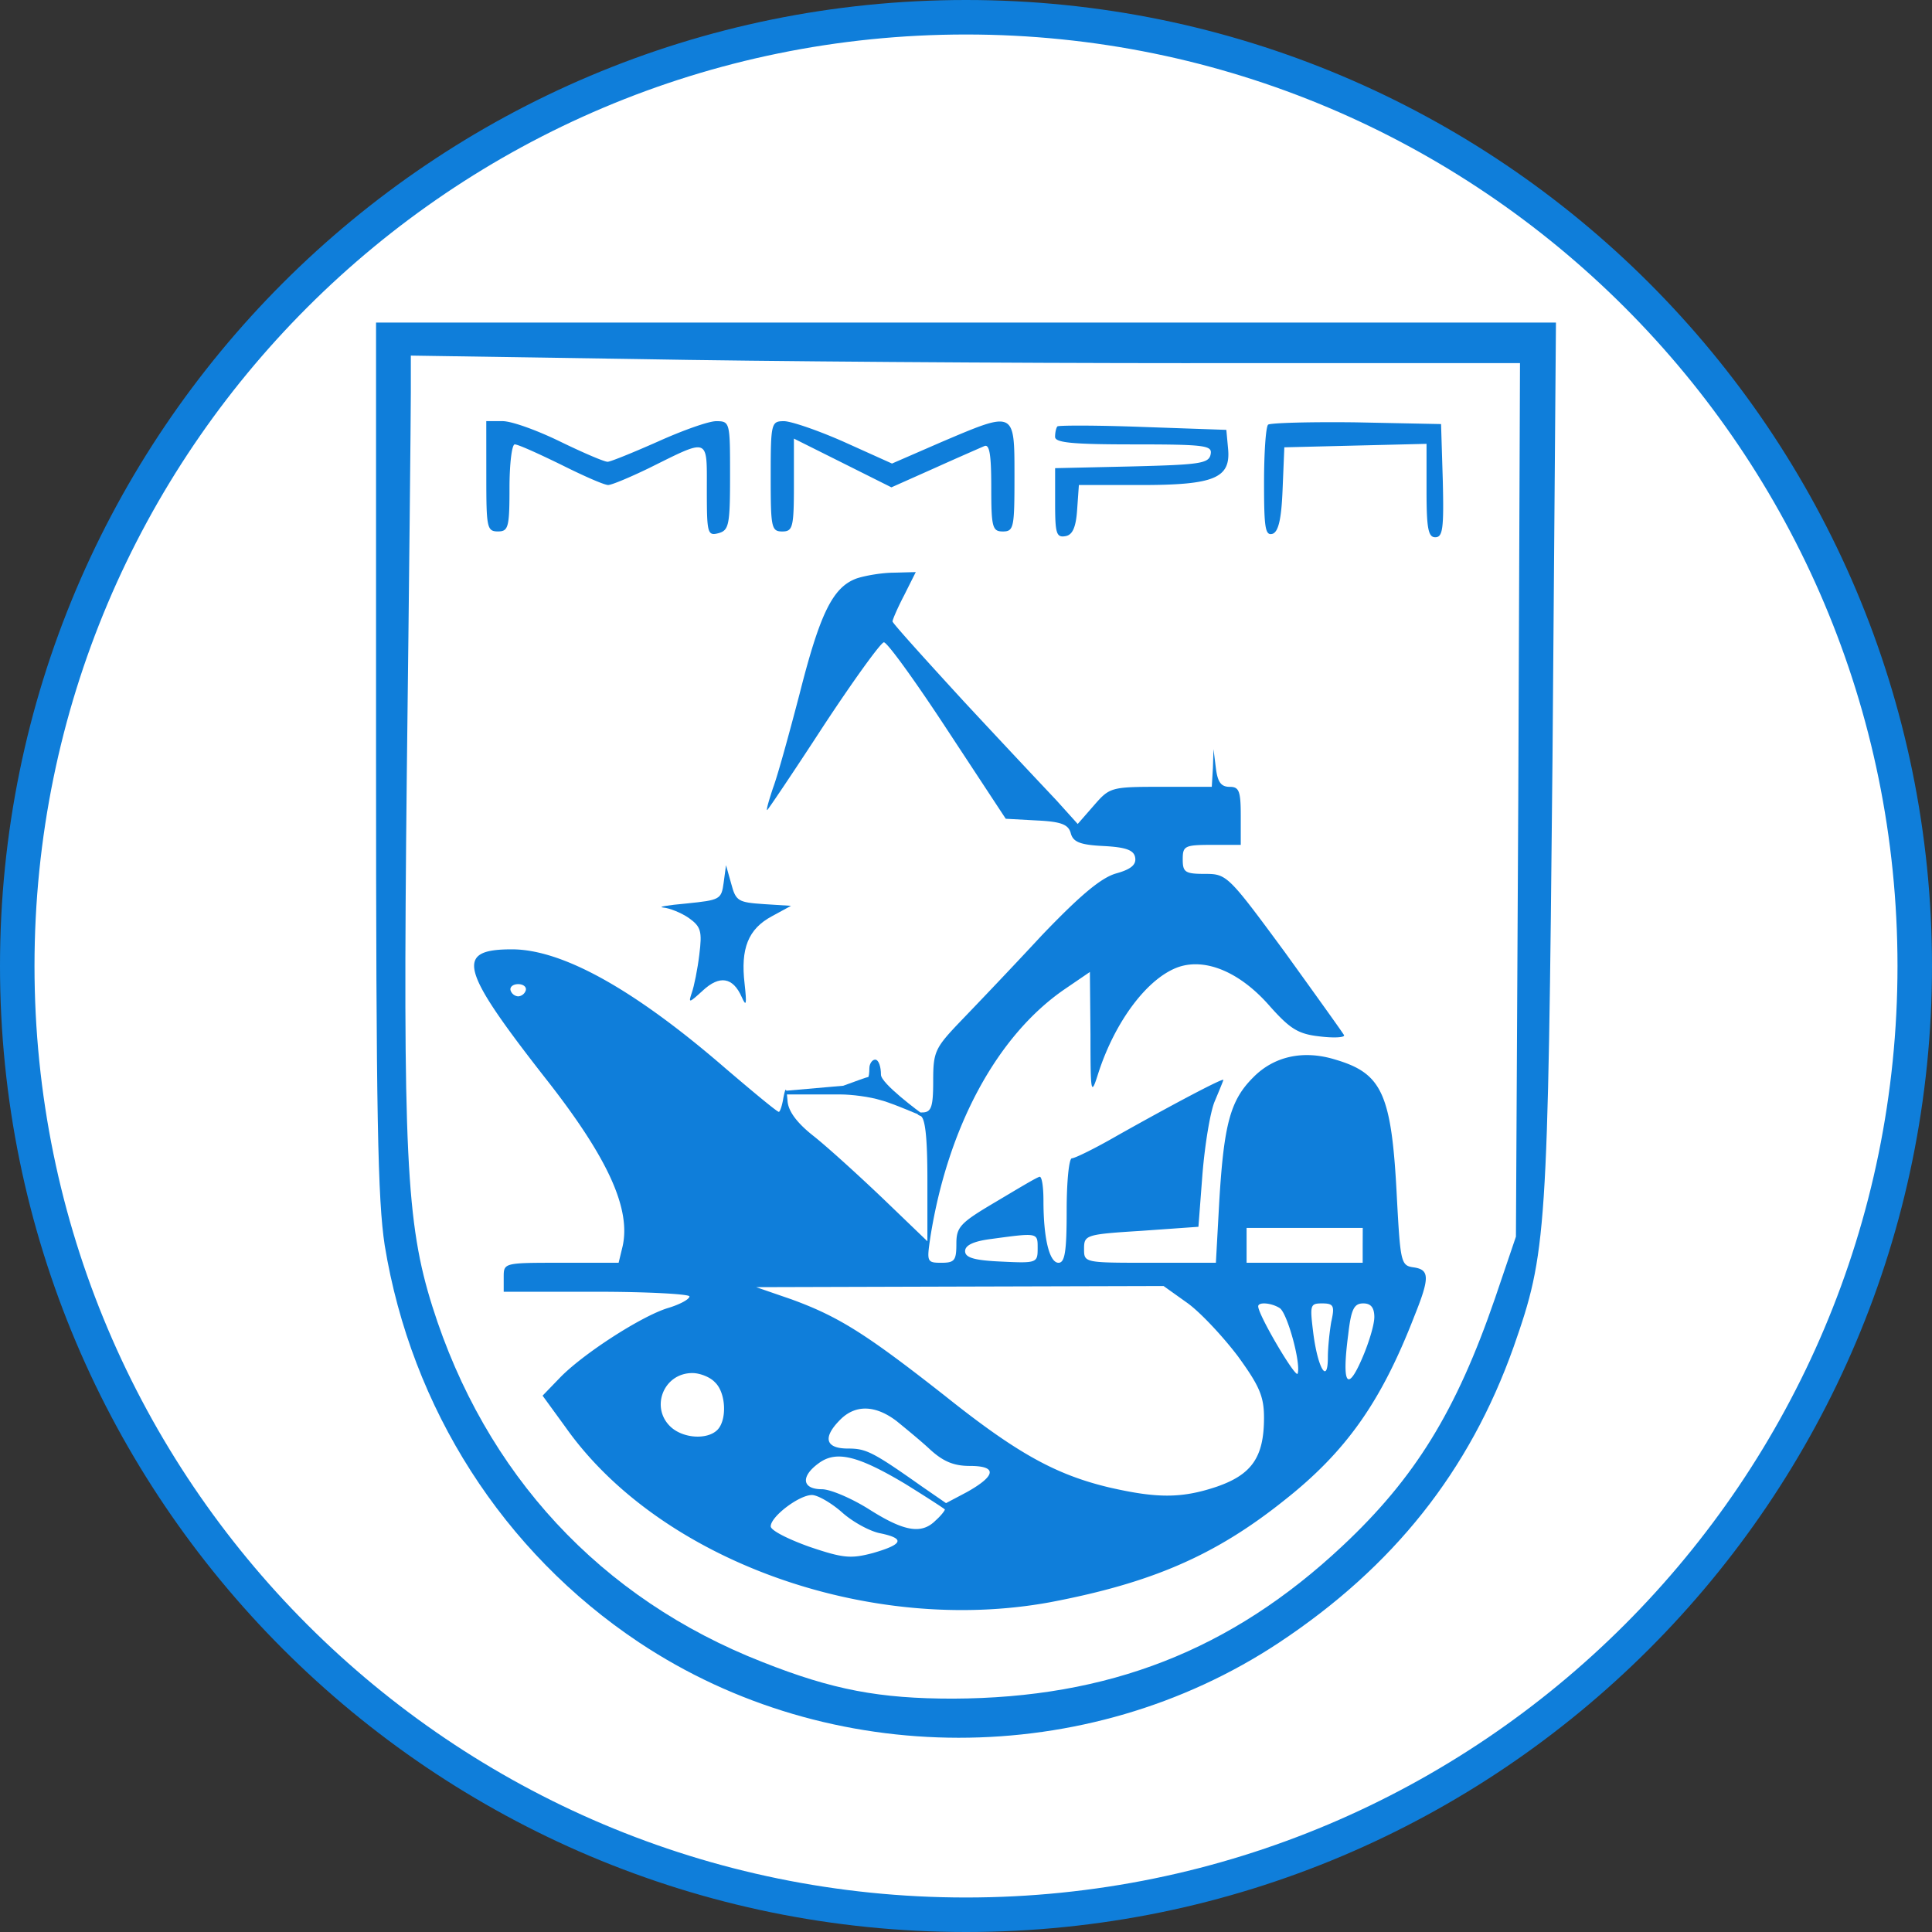
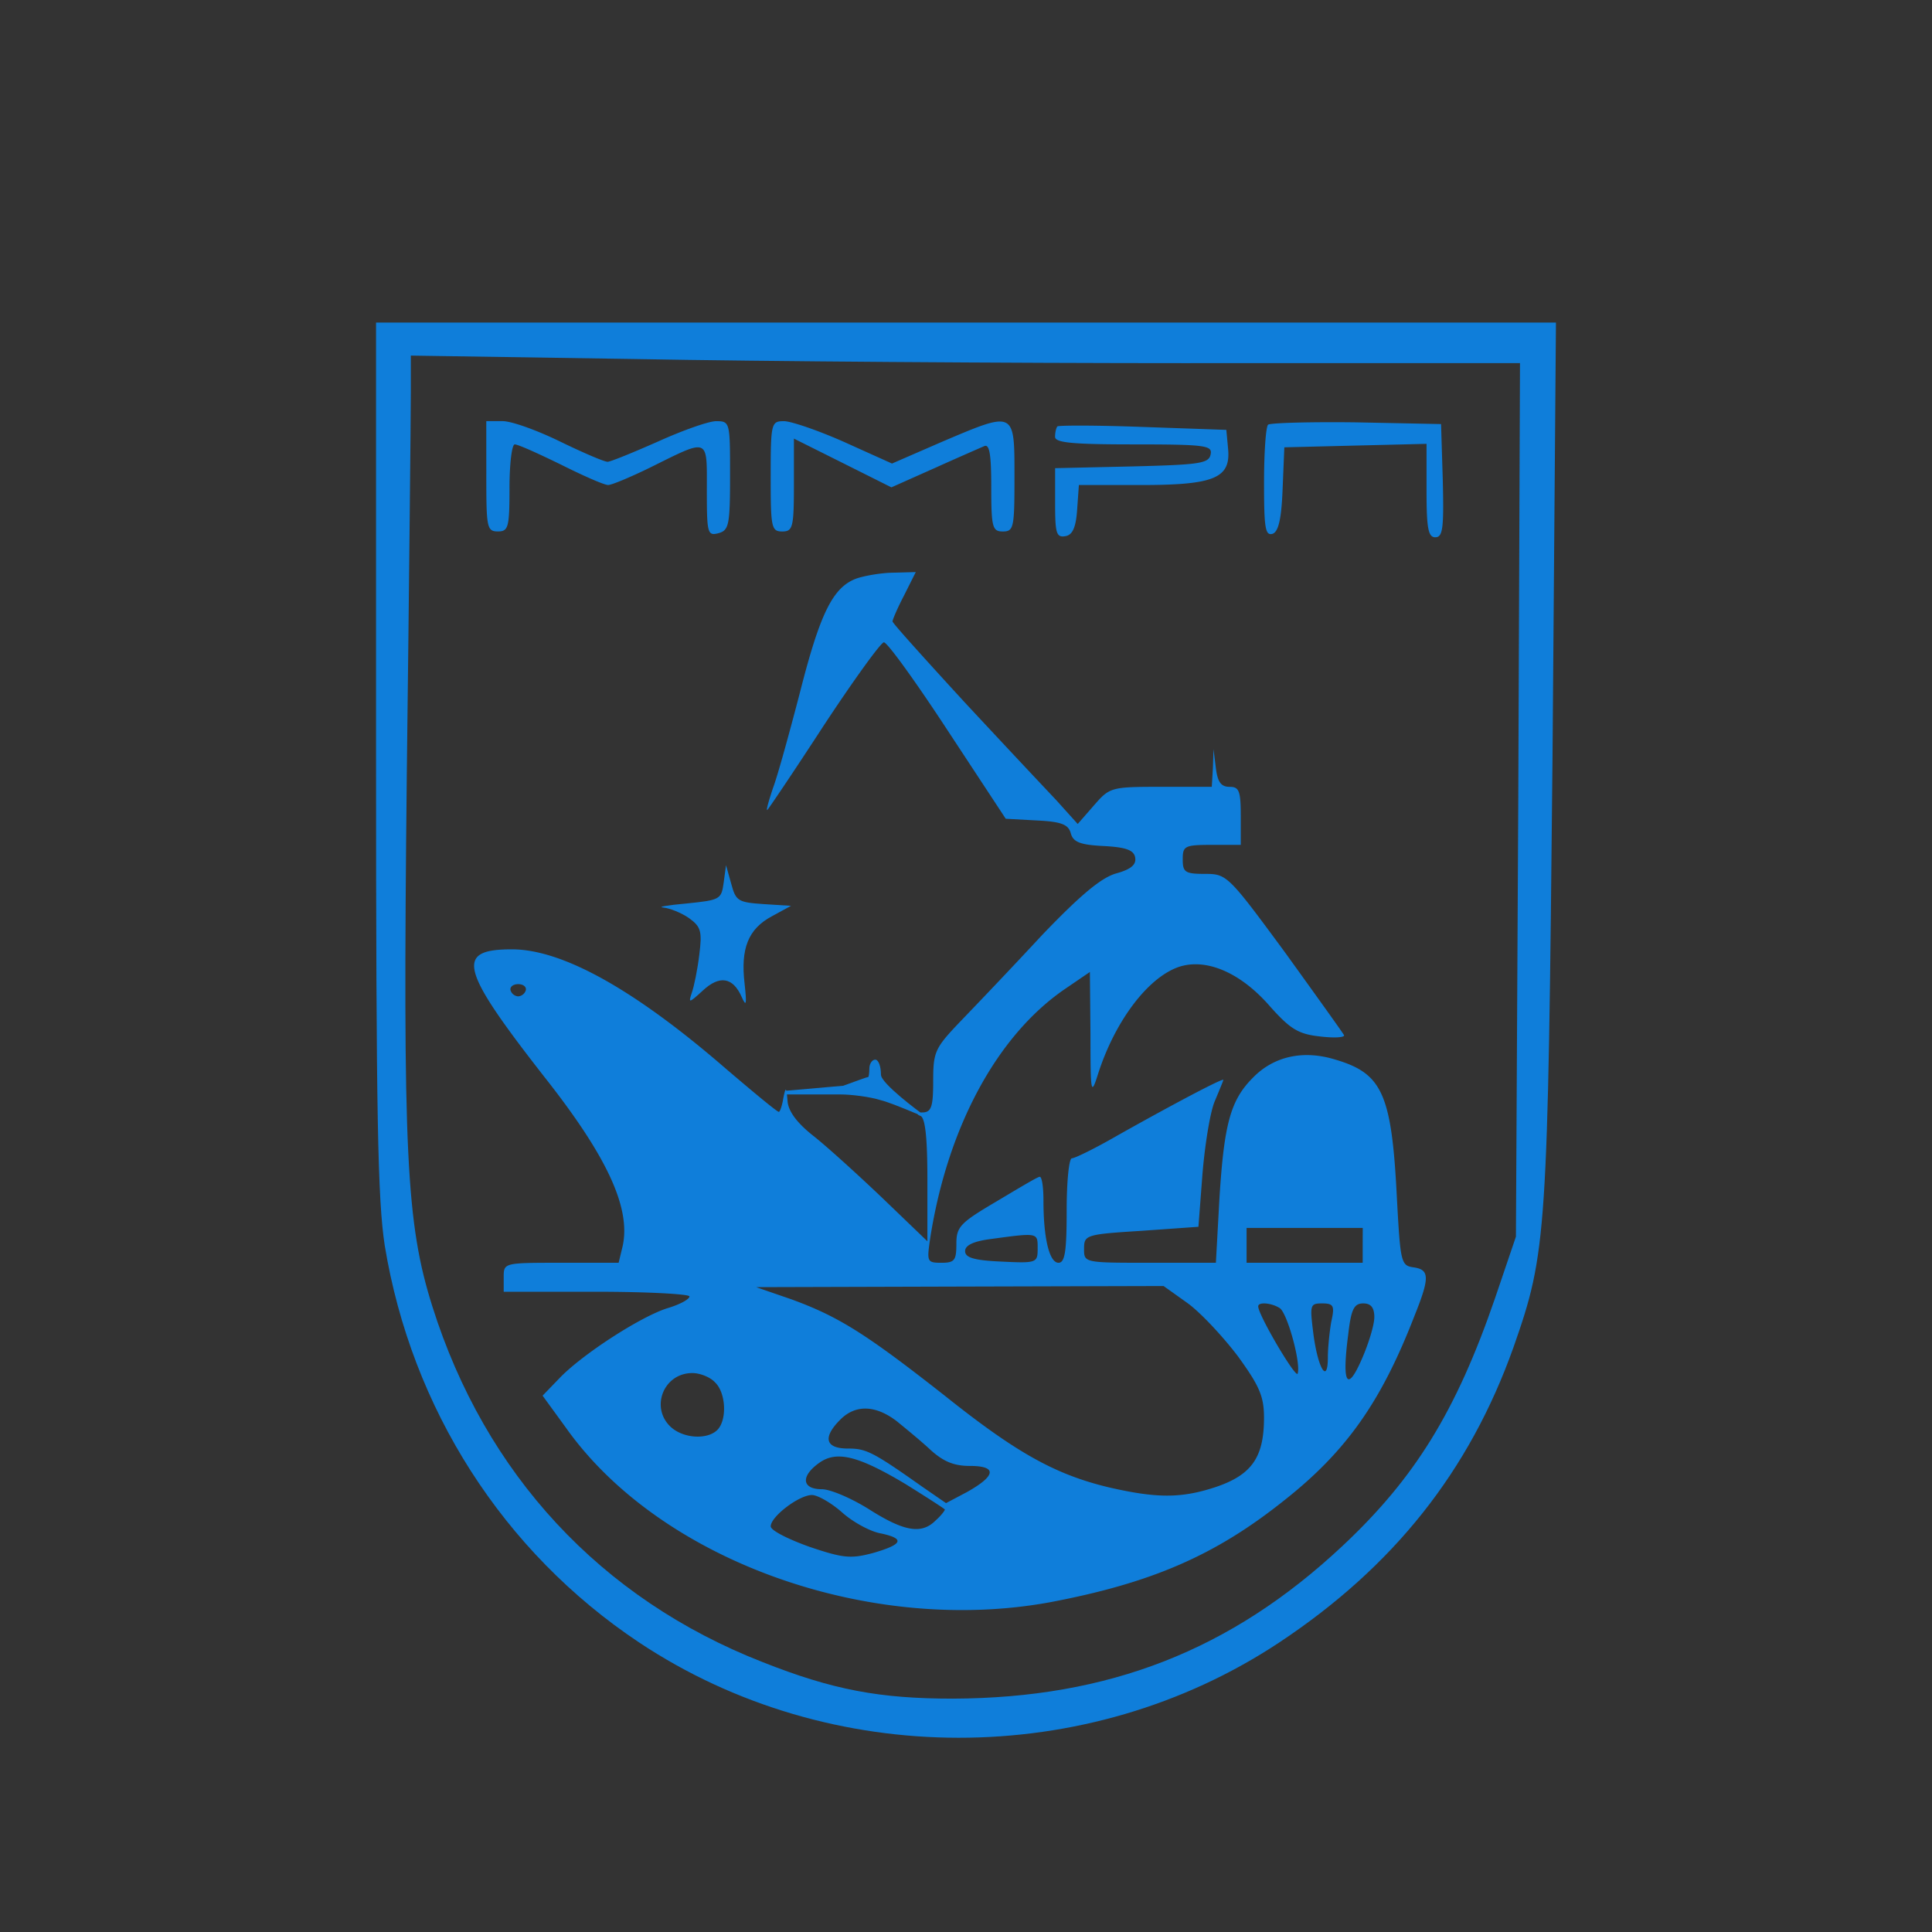
<svg xmlns="http://www.w3.org/2000/svg" width="56" height="56" fill="none" viewBox="0 0 56 56">
  <rect x="0" y="0" width="56" height="56" fill="#333333" stroke="none" />
  <g clip-path="url(#a)">
-     <path fill="#fff" stroke="#0f7eda" d="M28 .5C43.188.5 55.5 12.812 55.5 28S43.188 55.5 28 55.5.5 43.188.5 28 12.812.5 28 .5Z" />
    <path fill="#0f7eda" d="M10.9 21.915c0 10.531.05 12.853.251 14.182.774 4.727 3.432 8.883 7.369 11.507 5.535 3.685 12.988 3.685 18.54.017 3.33-2.204 5.534-4.98 6.813-8.58C44.832 36.3 44.865 35.845 45 22l.1-12.651H10.9zm23.602-11.39h9.556l-.05 12.652-.068 12.668-.605 1.783c-1.128 3.28-2.322 5.215-4.425 7.184-3.23 3.028-6.78 4.407-11.288 4.424-2.12 0-3.483-.252-5.519-1.06-4.693-1.834-8.041-5.45-9.572-10.312-.757-2.406-.858-4.408-.74-15.394.067-5.501.117-10.498.117-11.086v-1.077l6.528.1c3.583.068 10.817.119 16.066.119" />
    <path fill="#0f7eda" d="M14.096 13.806c0 1.48.016 1.598.336 1.598.303 0 .336-.117.336-1.261 0-.69.068-1.262.152-1.262.1 0 .69.269 1.346.589.639.32 1.245.588 1.362.588.101 0 .623-.218 1.178-.487 1.767-.875 1.682-.909 1.682.622 0 1.262.017 1.346.337 1.262.303-.084.336-.236.336-1.666 0-1.547 0-1.581-.403-1.581-.22 0-.976.27-1.683.589-.723.32-1.38.588-1.463.588-.101 0-.724-.269-1.38-.588-.656-.32-1.396-.59-1.665-.59h-.472zM22.339 13.806c0 1.48.017 1.599.336 1.599.303 0 .337-.118.337-1.346v-1.346l1.413.706 1.413.707 1.245-.555c.673-.303 1.33-.59 1.447-.64.151-.067.202.236.202 1.195 0 1.16.034 1.279.336 1.279.32 0 .337-.118.337-1.599 0-1.918.017-1.9-2.12-.992l-1.43.622-1.38-.622c-.757-.337-1.547-.606-1.75-.606-.37 0-.386.05-.386 1.598M30.65 12.36c-.034.033-.068.168-.068.302 0 .169.488.219 2.288.219 2.087 0 2.272.034 2.221.286-.05.27-.32.303-2.288.353l-2.22.05v1.01c0 .875.033 1.01.302.96.202-.034.303-.253.337-.775l.05-.706h1.8c2.137 0 2.608-.202 2.524-1.06l-.05-.539-2.407-.084c-1.329-.05-2.456-.05-2.49-.016M36.757 12.309c-.068.067-.118.824-.118 1.682 0 1.313.033 1.548.252 1.48.168-.066.253-.437.286-1.295l.05-1.21 2.07-.051 2.052-.05v1.362c0 1.093.05 1.346.253 1.346.218 0 .252-.253.218-1.649l-.05-1.632-2.456-.05c-1.346-.017-2.49.016-2.557.067M24.829 16.767c-.69.252-1.06 1.01-1.649 3.331-.303 1.16-.64 2.389-.774 2.742-.117.354-.202.64-.168.64.017 0 .757-1.094 1.632-2.44.875-1.329 1.665-2.422 1.75-2.422.1 0 .925 1.144 1.85 2.557l1.682 2.557.909.05c.706.034.908.118.976.37.067.253.269.337.942.37.656.034.891.118.925.337.034.202-.118.336-.538.454-.438.118-1.043.623-2.17 1.8-.842.909-1.902 2.02-2.339 2.473-.757.791-.808.892-.808 1.75 0 .723-.05.892-.285.908-.186 0-.22.05-.085.101.135.05.202.59.202 1.85v1.784l-1.295-1.245c-.724-.69-1.632-1.514-2.019-1.817-.488-.387-.723-.723-.74-1.009-.034-.404-.054-.42-.121-.083-.034.219-.098.403-.131.403-.051 0-.74-.572-1.548-1.262-2.642-2.288-4.728-3.449-6.191-3.449-1.649 0-1.514.555.959 3.718 1.817 2.305 2.49 3.785 2.254 4.879l-.118.488h-1.665c-1.666 0-1.666 0-1.666.42v.42h2.692c1.48 0 2.692.068 2.692.135 0 .085-.286.236-.623.337-.774.235-2.49 1.346-3.146 2.035l-.488.505.673.925c2.726 3.853 8.782 6.023 14.031 5.064 2.927-.555 4.778-1.346 6.78-2.944 1.817-1.43 2.826-2.876 3.785-5.35.454-1.127.437-1.345-.017-1.413-.37-.05-.387-.134-.488-1.985-.151-3.045-.42-3.634-1.783-4.037-.925-.287-1.783-.101-2.389.521-.656.656-.841 1.346-.976 3.55l-.1 1.817H33.34c-1.918 0-1.918 0-1.918-.404s.051-.42 1.666-.522l1.649-.117.117-1.531c.068-.825.22-1.784.354-2.103s.252-.606.252-.623c0-.067-1.463.707-3.078 1.615-.64.37-1.229.657-1.313.657s-.151.672-.151 1.514c0 1.177-.05 1.514-.236 1.514-.269 0-.437-.724-.437-1.8 0-.421-.05-.724-.118-.69-.084.017-.64.353-1.262.723-1.026.606-1.144.724-1.144 1.212 0 .487-.05.555-.437.555-.42 0-.42-.034-.32-.724.505-3.213 1.935-5.854 3.887-7.2l.74-.505.017 1.817c0 1.716.016 1.783.218 1.144.488-1.53 1.447-2.81 2.356-3.112.79-.253 1.783.168 2.64 1.16.573.64.808.791 1.43.859.405.05.724.033.707-.034-.033-.067-.807-1.144-1.716-2.406-1.648-2.237-1.682-2.271-2.321-2.271-.572 0-.64-.05-.64-.42 0-.387.051-.421.842-.421h.84v-.841c0-.724-.05-.841-.319-.841-.252 0-.353-.135-.404-.556l-.067-.538-.017.538-.033.555h-1.48c-1.448 0-1.481.017-1.936.539l-.47.538-.606-.673a609 609 0 0 1-2.692-2.876c-1.127-1.229-2.07-2.272-2.07-2.322s.152-.404.337-.757l.337-.673-.623.017c-.353 0-.84.084-1.093.168m-9.59 11.945a.25.25 0 0 1-.218.168.25.25 0 0 1-.219-.168c-.034-.101.067-.186.219-.186.151 0 .252.085.218.186m24.26 7.385v.505h-3.365v-1.01H39.5zm-9.421.084c0 .42-.017.438-1.043.387-.808-.034-1.06-.118-1.06-.303 0-.168.235-.286.757-.353 1.363-.185 1.346-.185 1.346.27m4.357 1.598c.387.286 1.026.976 1.447 1.531.622.858.757 1.161.757 1.783 0 1.144-.354 1.65-1.38 2.002-1.01.337-1.716.337-3.112.017-1.548-.37-2.675-.992-4.761-2.658-2.271-1.783-3.062-2.288-4.441-2.792l-1.027-.354 5.905-.017 5.905-.016zm2.658.135c.219.134.622 1.598.521 1.9-.05.152-1.143-1.698-1.143-1.95 0-.135.387-.101.622.05m1.497.387c-.05.286-.1.757-.1 1.043 0 .79-.287.336-.421-.69-.101-.824-.101-.875.252-.875.337 0 .37.068.27.522m1.245-.118c0 .219-.168.774-.37 1.228-.42.96-.572.69-.387-.723.084-.74.168-.909.438-.909.218 0 .32.118.32.404m-19.111 1.884c.32.303.353 1.094.067 1.38s-.976.252-1.346-.084c-.605-.556-.218-1.565.623-1.565.218 0 .521.118.656.27m5.249 1.11c.269.22.723.59.992.842.37.336.673.47 1.144.47.808 0 .757.287-.084.758l-.605.32-.707-.488c-1.43-1.01-1.615-1.094-2.137-1.094-.656 0-.74-.32-.218-.841.437-.437 1.01-.42 1.615.034m.269 1.834c.622.387 1.144.724 1.144.74 0 .034-.118.186-.27.32-.403.404-.908.32-1.917-.32-.505-.319-1.127-.588-1.38-.588-.572 0-.622-.37-.084-.757.505-.37 1.127-.219 2.507.605m-1.834.825c.32.286.825.555 1.11.605.724.152.657.32-.218.572-.64.169-.858.152-1.85-.185-.606-.218-1.111-.47-1.111-.589 0-.285.824-.908 1.194-.908.169 0 .572.236.875.505" />
    <path fill="#0f7eda" d="M20.976 25.583c-.067.488-.1.505-1.076.605-.556.05-.858.101-.673.118s.521.152.74.303c.353.252.387.387.303 1.06-.05.42-.152.925-.219 1.11-.101.303-.084.303.32-.067.488-.454.874-.387 1.127.185.134.303.151.219.084-.387-.118-1.01.1-1.581.79-1.951l.556-.303-.79-.05c-.741-.051-.809-.085-.943-.59l-.151-.538zM25.199 30.966c0 .134-.017.252-.034.252-.033 0-.353.118-.723.253l-1.674.146v.106h1.59c.32 0 .858.067 1.177.168.505.135 1.522.633 1.27.448-.169-.118-1.27-.936-1.27-1.188 0-.235-.067-.437-.168-.437-.084 0-.168.117-.168.252" />
  </g>
  <defs>
    <clipPath id="a">
      <path fill="#fff" d="M0 0h56v56H0z" />
    </clipPath>
  </defs>
</svg>